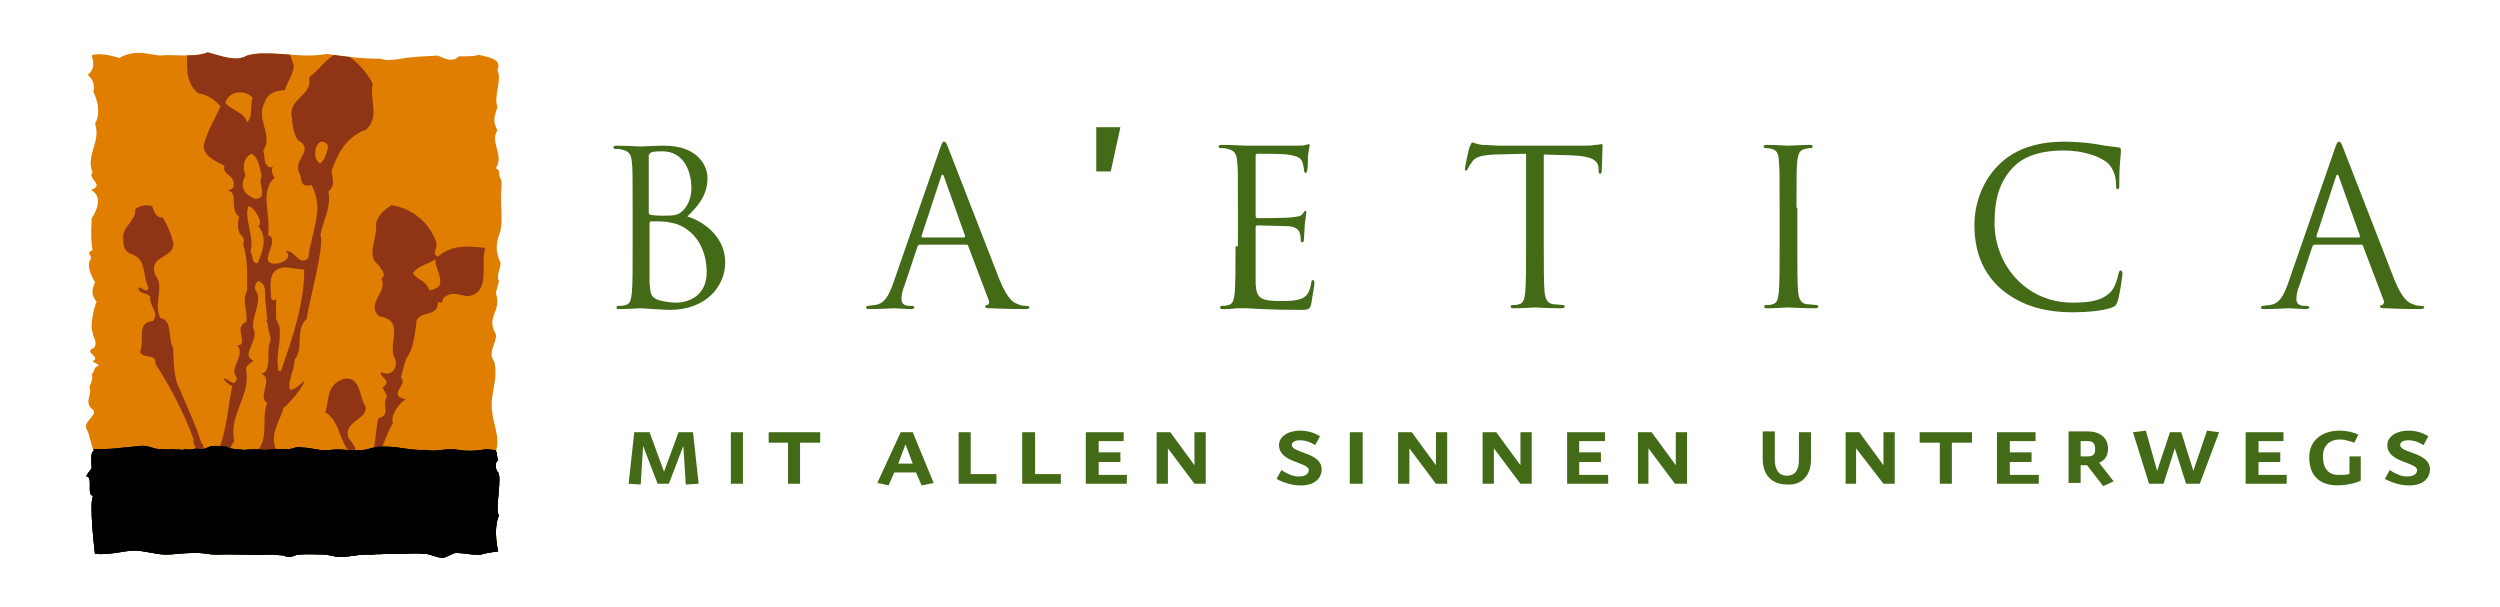
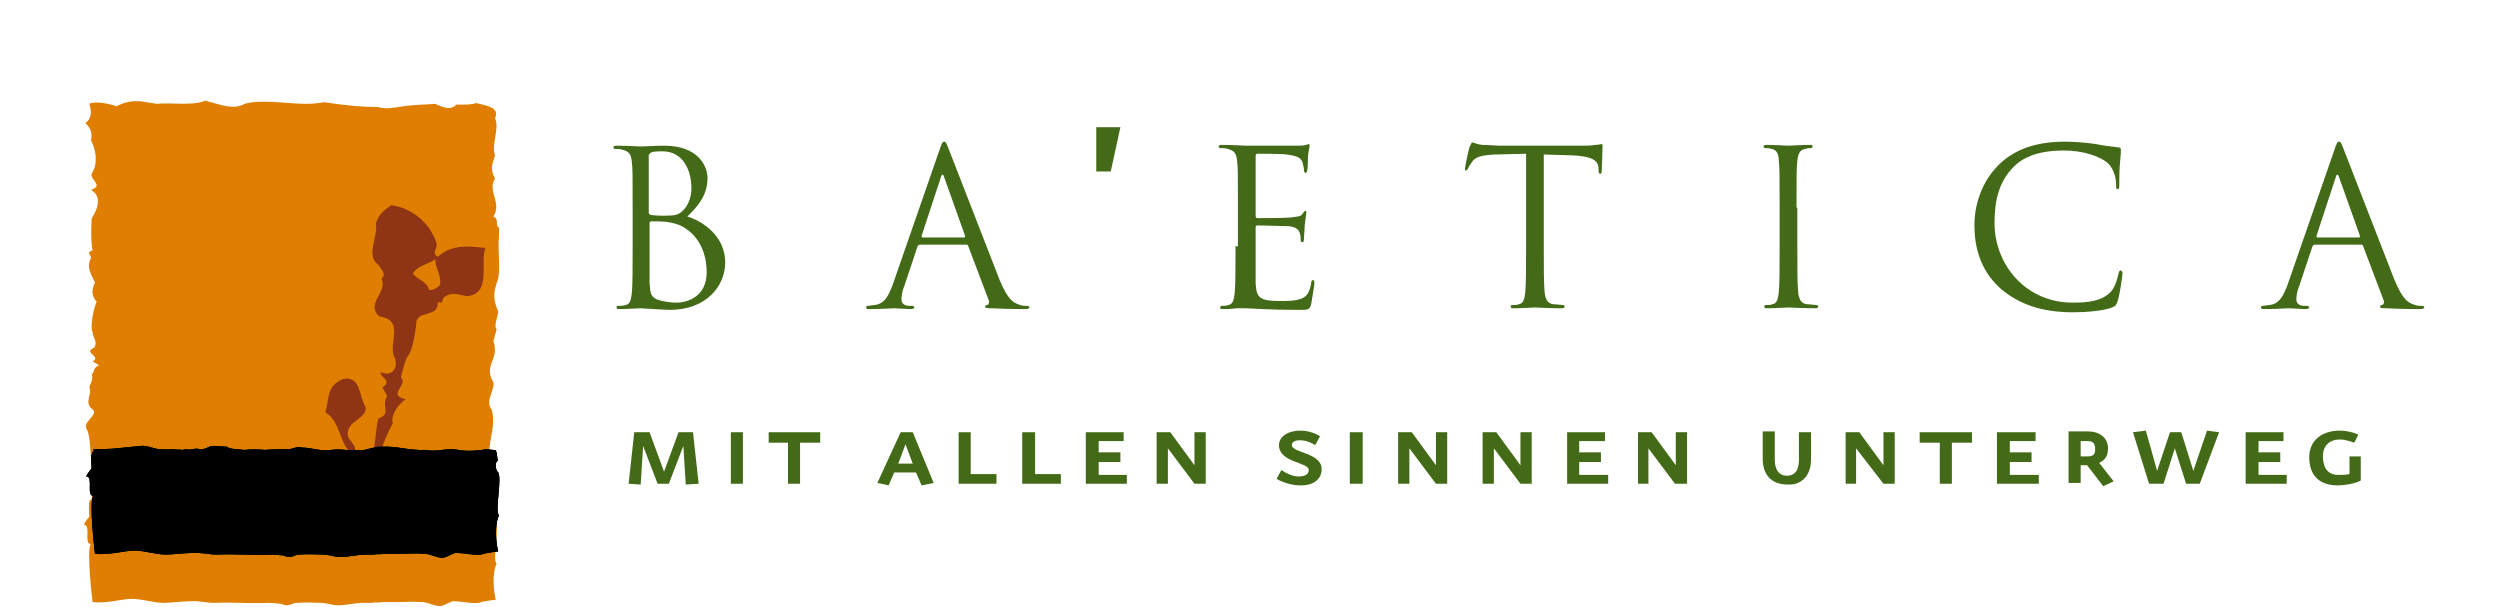
<svg xmlns="http://www.w3.org/2000/svg" xmlns:xlink="http://www.w3.org/1999/xlink" version="1.1" id="Ebene_1" x="0px" y="0px" viewBox="0 0 310.6 75.4" style="enable-background:new 0 0 310.6 75.4;" xml:space="preserve">
  <style type="text/css">
	.st0{fill:#DF7E00;}
	.st1{clip-path:url(#SVGID_00000173130291445536782650000006493800672627206032_);fill:#8F3415;}
	.st2{clip-path:url(#SVGID_00000173130291445536782650000006493800672627206032_);fill:#436B17;}
	.st3{clip-path:url(#SVGID_00000176003400208297477660000013525972417682750117_);}
	.st4{clip-path:url(#SVGID_00000098921487873973992620000007002136582695344300_);fill:#77924F;}
	.st5{fill:#436B17;}
	.st6{fill-rule:evenodd;clip-rule:evenodd;fill:#436B17;}
</style>
  <g>
-     <path class="st0" d="M10.8,53.4c-0.7-1.1,1.8-1.9,0.5-2.7c-0.8-0.9,0.2-1.7-0.2-2.6c0.2-0.6,0.5-1,0.3-1.6c0.4-0.3,0.1-0.8,0.9-1.1   c-0.2-0.2-0.5-0.3-0.8-0.5c1.2-0.6-1.3-1.1,0.2-1.7c0.5-0.8-0.2-1.2-0.2-2c-0.3-0.2,0-2.6,0.5-3.7c-0.7-0.9-0.6-1.5-0.2-2.4   c-0.5-1-1.1-2-0.5-3c0.1-0.4-0.7-0.7,0.2-1c-0.3-1.4-0.1-4-0.1-4s1.8-2.5-0.1-3.5c1.8-0.6-0.5-1.4,0.2-2.2c-0.9-2,1.1-3.9,0.3-6   c1-1.8-0.2-4-0.2-4s0.4-1.2-0.7-2.1c0.8-0.6,0.8-1.4,0.5-2.4c0.7-0.4,2.5,0,3.4,0.3c1.1-0.6,2.1-0.7,3.1-0.6   c0.6,0.1,1.2,0.2,1.9,0.3c1.7-0.2,4.4,0.3,6-0.4c1.9,0.5,3.5,1.2,4.9,0.4c2-0.6,5.2,0,7.7,0c0.8,0,1.6-0.1,2.2-0.2   c2.6,0.4,4.7,0.6,6.7,0.6c1.1,0.4,2.6-0.1,4-0.2c0.9-0.1,1.9-0.1,3-0.2c0.3,0,1.8,1.1,2.7,0.1c1.1,0,2.2,0,2.4-0.2   c1.9,0.4,2.9,0.7,2.4,1.9c0.6,1.2-0.5,3.3,0,4.6c-0.4,1.2-0.6,1.8,0,2.9c-1,1.5,0.9,3-0.2,4.7c0.8,0.4,0.1,0.9,0.7,1.4l0,1   c-0.2,1.8,0.2,3.6-0.1,5.3c-0.5,1.5-0.8,2.3,0,4.1c0,0.5-0.6,1.8-0.2,2.2l-0.4,1.5c0.8,2.3-1.3,2.9,0,5.1c0.2,1-1.1,2.3-0.2,3.4   c0.6,2.5-0.7,4.1-0.2,6.6c0,0.8,1,3,0.4,4.6c0.2,0,0.1,0.9,0.3,1.1c-0.5,0.2-0.3,1.2-0.1,1.4c0.7,0.4-0.4,5.1,0.2,5.4   c-0.8,1.8-0.1,4.6-0.1,4.5c0,0-1.7,0.2-2.1,0.4c-1.2,0.1-1.9-0.2-3.2-0.2c-0.3,0-1.2,0.6-1.6,0.6c-0.9,0-1.7-0.6-2.5-0.5   c-0.9-0.1-1.7,0-2.6,0c-0.7,0-1.4,0-2.1,0c-0.4,0.1-0.9,0-1.4,0.1l-1,0c-1,0-2.1,0.3-3.1,0.3c-0.8,0-1.4-0.3-2.1-0.3   c-0.9,0-1.9-0.1-3,0c-0.7,0-1,0.6-2,0.1c-0.5,0-0.9-0.1-1.4-0.1l-0.2,0c-2.3,0.1-4.4-0.1-6.7,0c-1,0-2-0.3-3-0.2   c-1.1,0-2.4,0.2-3.3,0.2c-1.2,0-2.6-0.5-4-0.5c-1,0-3.1,0.6-4.8,0.4c0,0-0.8-6.6-0.2-7.2c-0.9,0,0-2.3-0.8-2.4   c-0.3,0.1,0.5-0.9,0.5-0.9c0.3,0.1-0.3-2.1,0.4-2.3C11.4,55.8,11.1,53.8,10.8,53.4L10.8,53.4z" />
+     <path class="st0" d="M10.8,53.4c-0.7-1.1,1.8-1.9,0.5-2.7c-0.8-0.9,0.2-1.7-0.2-2.6c0.2-0.6,0.5-1,0.3-1.6c0.4-0.3,0.1-0.8,0.9-1.1   c-0.2-0.2-0.5-0.3-0.8-0.5c1.2-0.6-1.3-1.1,0.2-1.7c0.5-0.8-0.2-1.2-0.2-2c-0.3-0.2,0-2.6,0.5-3.7c-0.7-0.9-0.6-1.5-0.2-2.4   c-0.5-1-1.1-2-0.5-3c0.1-0.4-0.7-0.7,0.2-1c-0.3-1.4-0.1-4-0.1-4s1.8-2.5-0.1-3.5c1.8-0.6-0.5-1.4,0.2-2.2c1-1.8-0.2-4-0.2-4s0.4-1.2-0.7-2.1c0.8-0.6,0.8-1.4,0.5-2.4c0.7-0.4,2.5,0,3.4,0.3c1.1-0.6,2.1-0.7,3.1-0.6   c0.6,0.1,1.2,0.2,1.9,0.3c1.7-0.2,4.4,0.3,6-0.4c1.9,0.5,3.5,1.2,4.9,0.4c2-0.6,5.2,0,7.7,0c0.8,0,1.6-0.1,2.2-0.2   c2.6,0.4,4.7,0.6,6.7,0.6c1.1,0.4,2.6-0.1,4-0.2c0.9-0.1,1.9-0.1,3-0.2c0.3,0,1.8,1.1,2.7,0.1c1.1,0,2.2,0,2.4-0.2   c1.9,0.4,2.9,0.7,2.4,1.9c0.6,1.2-0.5,3.3,0,4.6c-0.4,1.2-0.6,1.8,0,2.9c-1,1.5,0.9,3-0.2,4.7c0.8,0.4,0.1,0.9,0.7,1.4l0,1   c-0.2,1.8,0.2,3.6-0.1,5.3c-0.5,1.5-0.8,2.3,0,4.1c0,0.5-0.6,1.8-0.2,2.2l-0.4,1.5c0.8,2.3-1.3,2.9,0,5.1c0.2,1-1.1,2.3-0.2,3.4   c0.6,2.5-0.7,4.1-0.2,6.6c0,0.8,1,3,0.4,4.6c0.2,0,0.1,0.9,0.3,1.1c-0.5,0.2-0.3,1.2-0.1,1.4c0.7,0.4-0.4,5.1,0.2,5.4   c-0.8,1.8-0.1,4.6-0.1,4.5c0,0-1.7,0.2-2.1,0.4c-1.2,0.1-1.9-0.2-3.2-0.2c-0.3,0-1.2,0.6-1.6,0.6c-0.9,0-1.7-0.6-2.5-0.5   c-0.9-0.1-1.7,0-2.6,0c-0.7,0-1.4,0-2.1,0c-0.4,0.1-0.9,0-1.4,0.1l-1,0c-1,0-2.1,0.3-3.1,0.3c-0.8,0-1.4-0.3-2.1-0.3   c-0.9,0-1.9-0.1-3,0c-0.7,0-1,0.6-2,0.1c-0.5,0-0.9-0.1-1.4-0.1l-0.2,0c-2.3,0.1-4.4-0.1-6.7,0c-1,0-2-0.3-3-0.2   c-1.1,0-2.4,0.2-3.3,0.2c-1.2,0-2.6-0.5-4-0.5c-1,0-3.1,0.6-4.8,0.4c0,0-0.8-6.6-0.2-7.2c-0.9,0,0-2.3-0.8-2.4   c-0.3,0.1,0.5-0.9,0.5-0.9c0.3,0.1-0.3-2.1,0.4-2.3C11.4,55.8,11.1,53.8,10.8,53.4L10.8,53.4z" />
    <g>
      <defs>
        <path id="SVGID_1_" d="M10.8,53.4c-0.7-1.1,1.8-1.9,0.5-2.7c-0.8-0.9,0.2-1.7-0.2-2.6c0.2-0.6,0.5-1,0.3-1.6     c0.4-0.3,0.1-0.8,0.9-1.1c-0.2-0.2-0.5-0.3-0.8-0.5c1.2-0.6-1.3-1.1,0.2-1.7c0.5-0.8-0.2-1.2-0.2-2c-0.3-0.2,0-2.6,0.5-3.7     c-0.7-0.9-0.6-1.5-0.2-2.4c-0.5-1-1.1-2-0.5-3c0.1-0.4-0.7-0.7,0.2-1c-0.3-1.4-0.1-4-0.1-4s1.8-2.5-0.1-3.5     c1.8-0.6-0.5-1.4,0.2-2.2c-0.9-2,1.1-3.9,0.3-6c1-1.8-0.2-4-0.2-4s0.4-1.2-0.7-2.1c0.8-0.6,0.8-1.4,0.5-2.4     c0.7-0.4,2.5,0,3.4,0.3c1.1-0.6,2.1-0.7,3.1-0.6c0.6,0.1,1.2,0.2,1.9,0.3c1.7-0.2,4.4,0.3,6-0.4c1.9,0.5,3.5,1.2,4.9,0.4     c2-0.6,5.2,0,7.7,0c0.8,0,1.6-0.1,2.2-0.2c2.6,0.4,4.7,0.6,6.7,0.6c1.1,0.4,2.6-0.1,4-0.2c0.9-0.1,1.9-0.1,3-0.2     c0.3,0,1.8,1.1,2.7,0.1c1.1,0,2.2,0,2.4-0.2c1.9,0.4,2.9,0.7,2.4,1.9c0.6,1.2-0.5,3.3,0,4.6c-0.4,1.2-0.6,1.8,0,2.9     c-1,1.5,0.9,3-0.2,4.7c0.8,0.4,0.1,0.9,0.7,1.4l0,1c-0.2,1.8,0.2,3.6-0.1,5.3c-0.5,1.5-0.8,2.3,0,4.1c0,0.5-0.6,1.8-0.2,2.2     l-0.4,1.5c0.8,2.3-1.3,2.9,0,5.1c0.2,1-1.1,2.3-0.2,3.4c0.6,2.5-0.7,4.1-0.2,6.6c0,0.8,1,3,0.4,4.6c0.2,0,0.1,0.9,0.3,1.1     c-0.5,0.2-0.3,1.2-0.1,1.4c0.7,0.4-0.4,5.1,0.2,5.4c-0.8,1.8-0.1,4.6-0.1,4.5c0,0-1.7,0.2-2.1,0.4c-1.2,0.1-1.9-0.2-3.2-0.2     c-0.3,0-1.2,0.6-1.6,0.6c-0.9,0-1.7-0.6-2.5-0.5c-0.9-0.1-1.7,0-2.6,0c-0.7,0-1.4,0-2.1,0c-0.4,0.1-0.9,0-1.4,0.1l-1,0     c-1,0-2.1,0.3-3.1,0.3c-0.8,0-1.4-0.3-2.1-0.3c-0.9,0-1.9-0.1-3,0c-0.7,0-1,0.6-2,0.1c-0.5,0-0.9-0.1-1.4-0.1l-0.2,0     c-2.3,0.1-4.4-0.1-6.7,0c-1,0-2-0.3-3-0.2c-1.1,0-2.4,0.2-3.3,0.2c-1.2,0-2.6-0.5-4-0.5c-1,0-3.1,0.6-4.8,0.4     c0,0-0.8-6.6-0.2-7.2c-0.9,0,0-2.3-0.8-2.4c-0.3,0.1,0.5-0.9,0.5-0.9c0.3,0.1-0.3-2.1,0.4-2.3C11.4,55.8,11.1,53.8,10.8,53.4     L10.8,53.4z" />
      </defs>
      <clipPath id="SVGID_00000057869471447557621330000012220350870729107352_">
        <use xlink:href="#SVGID_1_" style="overflow:visible;" />
      </clipPath>
      <path style="clip-path:url(#SVGID_00000057869471447557621330000012220350870729107352_);fill:#8F3415;" d="M43.8,70.1    c0.3-2.3,0.5-4.7,0.9-6.9c0.5-2-0.1-3.7-1.6-4.8l-0.6-1c1,0.5,1.1-0.6,1-1.2c-1.4-1.4-1.2-3.8-3.1-5c0.6-1.5,0-3.2,2.2-4.1    c2.3-0.5,2,2.3,2.8,3.4c0.4,1.6-2.8,1.8-2.1,3.9c0.4,0.6,1,1.1,0.8,1.8c1.1,0.4-0.1,2.1,1.1,2.4c1.6-1.7,1.3-4.6,1.8-6.6    c1.7-0.6,0.3-1.4,1.1-2.8l-0.6-1.1c0.2,0,0.3-0.2,0.4-0.3c0.5-0.7-0.7-0.9-0.6-1.6c1,0.6,2.2-0.1,1.8-1.6c-1.1-1.8,1.4-4.8-2-5.3    c-1.7-1.6,1.1-3,0.3-4.7c0.7-0.5-0.1-1.2-0.4-1.7c-1.6-1.1,0-3.5-0.3-5.1c0.3-1.1,0.9-1.6,1.9-2.3c2.4,0.3,4.7,2,5.6,4.6    c0.3,0.7-0.7,1.3,0.2,1.8c1.8-1.6,3.8-1.3,5.9-1.1c-0.7,1.9,0.8,5.6-2.2,6c-1-0.1-1.8-0.6-2.7,0c-0.7,0.2-0.1,1.1-1,0.7    c0.1,2.2-2.8,0.8-2.7,2.9c-0.2,1.4-0.4,3.1-1.2,4.1c-0.3,0.8-0.5,1.6-0.7,2.4c1,0.9-1.8,2.2,0.6,2.7c-0.9,0.6-1.9,2-1.6,3    c-2.8,4.9-2.6,11.3-3.8,16.7c0.6,0.4,1.4,0.1,1.7,0.7H43.8L43.8,70.1z M54.6,35.5c0.4-1.2-0.6-2.2-0.5-3.3    c-0.8,0.6-2.3,0.8-2.8,1.8c0.6,0.8,1.7,0.9,2,2C53.7,36.1,54.1,35.9,54.6,35.5L54.6,35.5z" />
-       <path style="clip-path:url(#SVGID_00000057869471447557621330000012220350870729107352_);fill:#8F3415;" d="M40.7,18.5    c0.3-0.6-0.7-1.3-1.2-0.6c-0.5,0.6-0.5,2.1,0.3,2.4C40.4,19.8,40.5,19.2,40.7,18.5L40.7,18.5z M31.4,12.2c-0.8-1.1-3-1-3.4,0.6    c0.8,0.9,2.4,1.2,2.7,2.4C31.5,14.4,31,13,31.4,12.2L31.4,12.2z M32.5,21.9c-0.2-1-0.4-2.3-1.2-2.8c-1.1,0.4-1.2,1.9-0.8,2.7    c-1,1.8,0.4,2.6,1.2,2.9C33.4,24.7,32,22.9,32.5,21.9L32.5,21.9z M32.1,34.9c-0.3,0.2-0.5,0.6-0.4,1.1c1.1,1.2-0.6,3.5-0.2,4.9    c0.7,1.4-1.7,3.3,0,3.9c-0.4,0.4-1.1,0.6-0.9,1.3c0.5,3.1-2.2,5.5-1.5,8.7c-1.5,2.1-0.7,4.8-1.6,7.2c0.1,0.8,1,1.5,1.6,1    c0.3,1-0.8,2,0.5,2.8c0.3,0.1,0.5,0.1,0.7-0.1c1-2.9,1.3-6.5,1.6-9.6c1.6-1.7,0.5-4.2,1.3-6c-1.3-0.9,0.9-3.1-0.8-3.7    c1.5,0,0.6-3.1,1.2-4c0.1-0.7-0.4-1.5-0.3-2.1l-0.2-0.4l0.1-0.3l-0.2-2C32.8,36.6,33.3,35.4,32.1,34.9L32.1,34.9z M37.8,33.5    l-2.4-0.3c-2.2,0.2-1.8,2.2-1.7,3.9c0.2,0.3,0.4,0.3,0.6,0l0,2.5l0.4,0.9c0.3,2.1-0.5,3.5-0.1,5.6l0.3,0    C36.3,42.1,37.8,37.8,37.8,33.5L37.8,33.5z M32.1,28.1c0.7-0.5-0.6-2.4-1.2-2.5c-0.7,1.3,0.8,4,0.2,5.6c0.4,0.6,0.1,1.5,0.9,1.5    C32.6,31.3,33.3,29.6,32.1,28.1L32.1,28.1z M29.8,4.6c-0.5,0.5-0.1,0.9-0.3,1.3c0.1,0.1,0.4,0.1,0.5,0c0.4-1.2,2-1.9,3.4-2.3    c2,0.8,2.4,2.6,3.1,4.5c0,1.1-0.9,2.2-1.1,3.1c-1.1,0-2.3,0.5-2.5,1.5c-1.2,2.1,1.1,4.1-0.2,6c0.3,0.7-0.1,1.6,0.8,2.1    c0.3,0,0.4-0.1,0.4,0c0,0-0.4,0.3,0.2,1.3c-1.9,1.7-0.4,4.6-0.8,7.1c1.8,0.6-1.9,4,1.4,3.5c1.1-0.4,1.4-0.9,0.8-1.5    c1.3-0.1,1.5,1.9,2.8,0.9c0.3-3.1,2.1-6.1,0.4-9.1c-1.2,0.2-1.2-0.2-1.4-1.3c-1.2-1.8,2-3-0.3-4.3c-0.4-0.6-0.7-1.7-0.7-2.6    c-0.7-2.6,2.6-2.8,2.1-5.2c1.2-0.8,2.2-2.5,3.7-3.1c1.6,0.3,3.5,2.4,4.2,3.9c-0.4,2.1,0.9,4.1-0.8,5.7c-2.5,0.9-3.5,2.9-4.3,5.1    c0.1,1.3,0.5,1.7-0.4,2.6c0.4,1.8-0.7,3.8-1,5.4c0.6,1.1-1.5,8.7-1.7,10.4c-1.5,1.4-0.3,3.6-1.5,5.1c0,1.3-0.9,2.6-0.6,3.7    c0.4,0.1,1-0.3,1.8-1.1c-0.1,0.7-1.6,2.6-2.6,3.4c-0.3,1.4-1.9,3.4-0.8,5.4c-2.5,1.7,0.4,4.3-1.8,6c0,2-2.2,3.5-0.8,5.2    c0.3-0.1,0.6-0.3,1-0.2c-1.2,3.6,0.8,3.2,0.8,3.3c0,0-0.1,0.1-0.4,0.2c-0.4-0.2-1-0.1-1.4,0.1h-6.2l0.2-3.2l-0.9-0.7    c1.8-0.3,0.4-1.7,0.6-2.7c-1.3-1-1.6-0.9-0.6-3c-0.1-0.4,0-0.7,0.1-1.1c0.1-1.3,0.5-2.6-0.9-3.2c-0.3-0.1-1.1,0-1.3-0.4l0-0.2    c0.3,0,1,0.2,1.4,0.2c0.6-0.4-0.2-1-0.2-1.7c0,0,0.1,0,0.1,0c-1.1-3.1-3-6.8-4.8-9.5c0.2-1.4-1.5-0.5-1.9-1.5    c0.6-1.4-0.5-3.7,1.6-3.8c0.9-1.1-0.6-2-0.3-3c-0.1-0.1-0.3-0.3-0.6-0.4c-0.3-0.1-0.7-0.1-0.9-0.6l0-0.2c0.3,0,0.6,0.3,1,0.4    c0.2-0.1,0.3-0.3,0.2-0.5c-0.7-1.4-0.2-3.4-2-4c-1.1-0.4-1.1-1.2-1.1-2.2c0-1.3,1.6-2,1.5-3.4c0.6-0.5,1.4-0.6,2.1-0.4    c0.2,0.7,0.6,1.6,1.3,1.4c0.6,1,1,1.9,1.3,3c0.4,2.2-3.2,1.6-2.2,4.2c1.2,1.4-0.3,3.6,0.6,5.3c1.6,0.3,0.9,2.5,1.6,3.7    c0.1,1.6,0,3.7,0.9,5.3c0.6,1.5,2.1,4.7,2.6,6.5c0.7,0.6-0.1,2.4,1.4,2.4c1.7-2.8,1.8-6.1,2.4-9.2L28.9,48c-0.3-0.1-1-0.6-1.1-1    c0.3,0,0.8,0.5,1.3,0.6c0.1-0.1,0.1-0.1,0.2-0.2l0.1-0.3c0-0.1,0-0.1,0-0.2c-0.2-0.3-0.3-0.6-0.3-0.8c0.1-1.1,1.2-2.1,0.4-3.2    c1.5,0-0.6-2.3,1.1-2.9c0.2-1.6-0.6-2.5,0.1-3.9c0-1.9,0.1-4-0.5-5.8c0.5-1.4-1.1-0.5-0.5-3.4c-1.3-0.9,0-3.1-1.4-3.2    c0.2-0.1,0.9-0.3,0.7-0.7c0.3-1.2-1.5-1.3-1.1-2.4c-1.2-0.6-3-1.4-2.5-2.9c0.5-1.7,1.3-2.9,2-4.5c-0.7-0.8-1.7-1.5-2.8-1.6    c-2.1-1.9-1-4.3-1.5-6.6L26,2.7C28.9,2.8,28.6,4.2,29.8,4.6L29.8,4.6z" />
      <path style="clip-path:url(#SVGID_00000057869471447557621330000012220350870729107352_);fill:#436B17;" d="M9.7,55.7    c0.4,0.2,4.2,0.1,4.8,0c1.1-0.1,2.1-0.2,3-0.3c0.9-0.1,1.5,0.4,2.4,0.4c0.6,0,1,0.1,1.6,0c0.3,0.1,0.8,0,1.1,0.1    c0.2,0,0.3-0.1,0.5-0.1c0.6,0.2,1.1-0.2,1.7,0c0.8,0.1,1-0.4,1.8-0.4c0.2,0,1.3,0.1,1.6,0.1c0.3,0.3,1.2,0.3,2.2,0.4    c0.9-0.1,1.5-0.1,2.5,0c1-0.1,2-0.1,3-0.1c0.4,0,1.1-0.4,1.5-0.2c1.4,0,2.3,0.5,3.7,0.3c1.4-0.2,2.5,0.2,3.5,0    c0.6,0.2,2-0.5,2.8-0.4c2-0.1,3.4,0.5,5.5,0.4c1.4,0.3,2.6-0.3,4.1,0c1,0.2,2.5,0.1,3.4-0.1c0.6,0.1,2.4,0.2,2.1,0.3    c0.1-0.1,0.1,13.4,0.1,13.4h-53C9.3,69.5,9,55.9,9.7,55.7L9.7,55.7z" />
    </g>
    <g>
      <defs>
        <path id="SVGID_00000093168720503781839540000003892523406187340479_" d="M9.7,55.7c0.4,0.2,4.2,0.1,4.8,0c1.1-0.1,2.1-0.2,3-0.3     c0.9-0.1,1.5,0.4,2.4,0.4c0.6,0,1,0.1,1.6,0c0.3,0.1,0.8,0,1.1,0.1c0.2,0,0.3-0.1,0.5-0.1c0.6,0.2,1.1-0.2,1.7,0     c0.8,0.1,1-0.4,1.8-0.4c0.2,0,1.3,0.1,1.6,0.1c0.3,0.3,1.2,0.3,2.2,0.4c0.9-0.1,1.5-0.1,2.5,0c1-0.1,2-0.1,3-0.1     c0.4,0,1.1-0.4,1.5-0.2c1.4,0,2.3,0.5,3.7,0.3c1.4-0.2,2.5,0.2,3.5,0c0.6,0.2,2-0.5,2.8-0.4c2-0.1,3.4,0.5,5.5,0.4     c1.4,0.3,2.6-0.3,4.1,0c1,0.2,2.5,0.1,3.4-0.1c0.6,0.1,2.4,0.2,2.1,0.3c0.1-0.1,0.1,13.4,0.1,13.4h-53C9.3,69.5,9,55.9,9.7,55.7     L9.7,55.7z" />
      </defs>
      <defs>
        <path id="SVGID_00000057836774270160109780000007699678622717677726_" d="M10.8,53.4c-0.7-1.1,1.8-1.9,0.5-2.7     c-0.8-0.9,0.2-1.7-0.2-2.6c0.2-0.6,0.5-1,0.3-1.6c0.4-0.3,0.1-0.8,0.9-1.1c-0.2-0.2-0.5-0.3-0.8-0.5c1.2-0.6-1.3-1.1,0.2-1.7     c0.5-0.8-0.2-1.2-0.2-2c-0.3-0.2,0-2.6,0.5-3.7c-0.7-0.9-0.6-1.5-0.2-2.4c-0.5-1-1.1-2-0.5-3c0.1-0.4-0.7-0.7,0.2-1     c-0.3-1.4-0.1-4-0.1-4s1.8-2.5-0.1-3.5c1.8-0.6-0.5-1.4,0.2-2.2c-0.9-2,1.1-3.9,0.3-6c1-1.8-0.2-4-0.2-4s0.4-1.2-0.7-2.1     c0.8-0.6,0.8-1.4,0.5-2.4c0.7-0.4,2.5,0,3.4,0.3c1.1-0.6,2.1-0.7,3.1-0.6c0.6,0.1,1.2,0.2,1.9,0.3c1.7-0.2,4.4,0.3,6-0.4     c1.9,0.5,3.5,1.2,4.9,0.4c2-0.6,5.2,0,7.7,0c0.8,0,1.6-0.1,2.2-0.2c2.6,0.4,4.7,0.6,6.7,0.6c1.1,0.4,2.6-0.1,4-0.2     c0.9-0.1,1.9-0.1,3-0.2c0.3,0,1.8,1.1,2.7,0.1c1.1,0,2.2,0,2.4-0.2c1.9,0.4,2.9,0.7,2.4,1.9c0.6,1.2-0.5,3.3,0,4.6     c-0.4,1.2-0.6,1.8,0,2.9c-1,1.5,0.9,3-0.2,4.7c0.8,0.4,0.1,0.9,0.7,1.4l0,1c-0.2,1.8,0.2,3.6-0.1,5.3c-0.5,1.5-0.8,2.3,0,4.1     c0,0.5-0.6,1.8-0.2,2.2l-0.4,1.5c0.8,2.3-1.3,2.9,0,5.1c0.2,1-1.1,2.3-0.2,3.4c0.6,2.5-0.7,4.1-0.2,6.6c0,0.8,1,3,0.4,4.6     c0.2,0,0.1,0.9,0.3,1.1c-0.5,0.2-0.3,1.2-0.1,1.4c0.7,0.4-0.4,5.1,0.2,5.4c-0.8,1.8-0.1,4.6-0.1,4.5c0,0-1.7,0.2-2.1,0.4     c-1.2,0.1-1.9-0.2-3.2-0.2c-0.3,0-1.2,0.6-1.6,0.6c-0.9,0-1.7-0.6-2.5-0.5c-0.9-0.1-1.7,0-2.6,0c-0.7,0-1.4,0-2.1,0     c-0.4,0.1-0.9,0-1.4,0.1l-1,0c-1,0-2.1,0.3-3.1,0.3c-0.8,0-1.4-0.3-2.1-0.3c-0.9,0-1.9-0.1-3,0c-0.7,0-1,0.6-2,0.1     c-0.5,0-0.9-0.1-1.4-0.1l-0.2,0c-2.3,0.1-4.4-0.1-6.7,0c-1,0-2-0.3-3-0.2c-1.1,0-2.4,0.2-3.3,0.2c-1.2,0-2.6-0.5-4-0.5     c-1,0-3.1,0.6-4.8,0.4c0,0-0.8-6.6-0.2-7.2c-0.9,0,0-2.3-0.8-2.4c-0.3,0.1,0.5-0.9,0.5-0.9c0.3,0.1-0.3-2.1,0.4-2.3     C11.4,55.8,11.1,53.8,10.8,53.4L10.8,53.4z" />
      </defs>
      <clipPath id="SVGID_00000113324831147923013050000004757672742720784554_">
        <use xlink:href="#SVGID_00000093168720503781839540000003892523406187340479_" style="overflow:visible;" />
      </clipPath>
      <clipPath id="SVGID_00000110436333354465562910000015128658774745594534_" style="clip-path:url(#SVGID_00000113324831147923013050000004757672742720784554_);">
        <use xlink:href="#SVGID_00000057836774270160109780000007699678622717677726_" style="overflow:visible;" />
      </clipPath>
      <path style="clip-path:url(#SVGID_00000110436333354465562910000015128658774745594534_);fill:#77924F;" d="M54.6,35.5    c0.4-1.2-0.6-2.2-0.5-3.3c-0.8,0.6-2.3,0.8-2.8,1.8c0.6,0.8,1.7,0.9,2,2C53.7,36.1,54.1,35.9,54.6,35.5L54.6,35.5z M43.8,70.1    c0.3-2.3,0.5-4.7,0.9-6.9c0.5-2-0.1-3.7-1.6-4.8l-0.6-1c1,0.5,1.1-0.6,1-1.2c-1.4-1.4-1.2-3.8-3.1-5c0.6-1.5,0-3.2,2.2-4.1    c2.3-0.5,2,2.3,2.8,3.4c0.4,1.6-2.8,1.8-2.1,3.9c0.4,0.6,1,1.1,0.8,1.8c1.1,0.4-0.1,2.1,1.1,2.4c1.6-1.7,1.3-4.6,1.8-6.6    c1.7-0.6,0.3-1.4,1.1-2.8l-0.6-1.1c0.2,0,0.3-0.2,0.4-0.3c0.5-0.7-0.7-0.9-0.6-1.6c1,0.6,2.2-0.1,1.8-1.6c-1.1-1.8,1.4-4.8-2-5.3    c-1.7-1.6,1.1-3,0.3-4.7c0.7-0.5-0.1-1.2-0.4-1.7c-1.6-1.1,0-3.5-0.3-5.1c0.3-1.1,0.9-1.6,1.9-2.3c2.4,0.3,4.7,2,5.6,4.6    c0.3,0.7-0.7,1.3,0.2,1.8c1.8-1.6,3.8-1.3,5.9-1.1c-0.7,1.9,0.8,5.6-2.2,6c-1-0.1-1.8-0.6-2.7,0c-0.7,0.2-0.1,1.1-1,0.7    c0.1,2.2-2.8,0.8-2.7,2.9c-0.2,1.4-0.4,3.1-1.2,4.1c-0.3,0.8-0.5,1.6-0.7,2.4c1,0.9-1.8,2.2,0.6,2.7c-0.9,0.6-1.9,2-1.6,3    c-2.8,4.9-2.6,11.3-3.8,16.7c0.6,0.4,1.4,0.1,1.7,0.7H43.8L43.8,70.1z" />
      <path style="clip-path:url(#SVGID_00000110436333354465562910000015128658774745594534_);fill:#77924F;" d="M40.7,18.5    c0.3-0.6-0.7-1.3-1.2-0.6c-0.5,0.6-0.5,2.1,0.3,2.4C40.4,19.8,40.5,19.2,40.7,18.5L40.7,18.5z M31.4,12.2c-0.8-1.1-3-1-3.4,0.6    c0.8,0.9,2.4,1.2,2.7,2.4C31.5,14.4,31,13,31.4,12.2L31.4,12.2z M32.5,21.9c-0.2-1-0.4-2.3-1.2-2.8c-1.1,0.4-1.2,1.9-0.8,2.7    c-1,1.8,0.4,2.6,1.2,2.9C33.4,24.7,32,22.9,32.5,21.9L32.5,21.9z M32.1,34.9c-0.3,0.2-0.5,0.6-0.4,1.1c1.1,1.2-0.6,3.5-0.2,4.9    c0.7,1.4-1.7,3.3,0,3.9c-0.4,0.4-1.1,0.6-0.9,1.3c0.5,3.1-2.2,5.5-1.5,8.7c-1.5,2.1-0.7,4.8-1.6,7.2c0.1,0.8,1,1.5,1.6,1    c0.3,1-0.8,2,0.5,2.8c0.3,0.1,0.5,0.1,0.7-0.1c1-2.9,1.3-6.5,1.6-9.6c1.6-1.7,0.5-4.2,1.3-6c-1.3-0.9,0.9-3.1-0.8-3.7    c1.5,0,0.6-3.1,1.2-4c0.1-0.7-0.4-1.5-0.3-2.1l-0.2-0.4l0.1-0.3l-0.2-2C32.8,36.6,33.3,35.4,32.1,34.9L32.1,34.9z M37.8,33.5    l-2.4-0.3c-2.2,0.2-1.8,2.2-1.7,3.9c0.2,0.3,0.4,0.3,0.6,0l0,2.5l0.4,0.9c0.3,2.1-0.5,3.5-0.1,5.6l0.3,0    C36.3,42.1,37.8,37.8,37.8,33.5L37.8,33.5z M32.1,28.1c0.7-0.5-0.6-2.4-1.2-2.5c-0.7,1.3,0.8,4,0.2,5.6c0.4,0.6,0.1,1.5,0.9,1.5    C32.6,31.3,33.3,29.6,32.1,28.1L32.1,28.1z M29.8,4.6c-0.5,0.5-0.1,0.9-0.3,1.3c0.1,0.1,0.4,0.1,0.5,0c0.4-1.2,2-1.9,3.4-2.3    c2,0.8,2.4,2.6,3.1,4.5c0,1.1-0.9,2.2-1.1,3.1c-1.1,0-2.3,0.5-2.5,1.5c-1.2,2.1,1.1,4.1-0.2,6c0.3,0.7-0.1,1.6,0.8,2.1    c0.3,0,0.4-0.1,0.4,0c0,0-0.4,0.3,0.2,1.3c-1.9,1.7-0.4,4.6-0.8,7.1c1.8,0.6-1.9,4,1.4,3.5c1.1-0.4,1.4-0.9,0.8-1.5    c1.3-0.1,1.5,1.9,2.8,0.9c0.3-3.1,2.1-6.1,0.4-9.1c-1.2,0.2-1.2-0.2-1.4-1.3c-1.2-1.8,2-3-0.3-4.3c-0.4-0.6-0.7-1.7-0.7-2.6    c-0.7-2.6,2.6-2.8,2.1-5.2c1.2-0.8,2.2-2.5,3.7-3.1c1.6,0.3,3.5,2.4,4.2,3.9c-0.4,2.1,0.9,4.1-0.8,5.7c-2.5,0.9-3.5,2.9-4.3,5.1    c0.1,1.3,0.5,1.7-0.4,2.6c0.4,1.8-0.7,3.8-1,5.4c0.6,1.1-1.5,8.7-1.7,10.4c-1.5,1.4-0.3,3.6-1.5,5.1c0,1.3-0.9,2.6-0.6,3.7    c0.4,0.1,1-0.3,1.8-1.1c-0.1,0.7-1.6,2.6-2.6,3.4c-0.3,1.4-1.9,3.4-0.8,5.4c-2.5,1.7,0.4,4.3-1.8,6c0,2-2.2,3.5-0.8,5.2    c0.3-0.1,0.6-0.3,1-0.2c-1.2,3.6,0.8,3.2,0.8,3.3c0,0-0.1,0.1-0.4,0.2c-0.4-0.2-1-0.1-1.4,0.1h-6.2l0.2-3.2l-0.9-0.7    c1.8-0.3,0.4-1.7,0.6-2.7c-1.3-1-1.6-0.9-0.6-3c-0.1-0.4,0-0.7,0.1-1.1c0.1-1.3,0.5-2.6-0.9-3.2c-0.3-0.1-1.1,0-1.3-0.4l0-0.2    c0.3,0,1,0.2,1.4,0.2c0.6-0.4-0.2-1-0.2-1.7c0,0,0.1,0,0.1,0c-1.1-3.1-3-6.8-4.8-9.5c0.2-1.4-1.5-0.5-1.9-1.5    c0.6-1.4-0.5-3.7,1.6-3.8c0.9-1.1-0.6-2-0.3-3c-0.1-0.1-0.3-0.3-0.6-0.4c-0.3-0.1-0.7-0.1-0.9-0.6l0-0.2c0.3,0,0.6,0.3,1,0.4    c0.2-0.1,0.3-0.3,0.2-0.5c-0.7-1.4-0.2-3.4-2-4c-1.1-0.4-1.1-1.2-1.1-2.2c0-1.3,1.6-2,1.5-3.4c0.6-0.5,1.4-0.6,2.1-0.4    c0.2,0.7,0.6,1.6,1.3,1.4c0.6,1,1,1.9,1.3,3c0.4,2.2-3.2,1.6-2.2,4.2c1.2,1.4-0.3,3.6,0.6,5.3c1.6,0.3,0.9,2.5,1.6,3.7    c0.1,1.6,0,3.7,0.9,5.3c0.6,1.5,2.1,4.7,2.6,6.5c0.7,0.6-0.1,2.4,1.4,2.4c1.7-2.8,1.8-6.1,2.4-9.2L28.9,48c-0.3-0.1-1-0.6-1.1-1    c0.3,0,0.8,0.5,1.3,0.6c0.1-0.1,0.1-0.1,0.2-0.2l0.1-0.3c0-0.1,0-0.1,0-0.2c-0.2-0.3-0.3-0.6-0.3-0.8c0.1-1.1,1.2-2.1,0.4-3.2    c1.5,0-0.6-2.3,1.1-2.9c0.2-1.6-0.6-2.5,0.1-3.9c0-1.9,0.1-4-0.5-5.8c0.5-1.4-1.1-0.5-0.5-3.4c-1.3-0.9,0-3.1-1.4-3.2    c0.2-0.1,0.9-0.3,0.7-0.7c0.3-1.2-1.5-1.3-1.1-2.4c-1.2-0.6-3-1.4-2.5-2.9c0.5-1.7,1.3-2.9,2-4.5c-0.7-0.8-1.7-1.5-2.8-1.6    c-2.1-1.9-1-4.3-1.5-6.6L26,2.7C28.9,2.8,28.6,4.2,29.8,4.6L29.8,4.6z" />
    </g>
  </g>
  <g>
    <polygon class="st5" points="139.2,15.8 138,21.3 136.2,21.3 136.2,15.8 139.2,15.8  " />
    <path class="st6" d="M78.6,30.6c0,2.6,0,4.7-0.1,5.8c-0.1,0.8-0.2,1.4-0.8,1.5C77.4,38,77.1,38,76.8,38c-0.2,0-0.2,0.1-0.2,0.2   c0,0.2,0.1,0.2,0.4,0.2c0.8,0,2.5-0.1,2.6-0.1c0.2,0,3,0.2,3.6,0.2c4.6,0,6.9-3,6.9-5.9c0-3.2-2.7-5.1-4.7-5.7   c1.3-1.3,2.5-2.6,2.5-4.8c0-1.3-1-4-5.4-4c-1.2,0-2.3,0.1-2.9,0.1c-0.1,0-1.8-0.1-3-0.1c-0.3,0-0.4,0.1-0.4,0.2   c0,0.1,0.1,0.2,0.2,0.2c0.2,0,0.7,0,0.9,0.1c0.9,0.2,1.1,0.6,1.2,1.5c0.1,0.9,0.1,1.6,0.1,5.8V30.6L78.6,30.6z M80.7,19.2   c0-0.2,0.1-0.2,0.3-0.3c0.4-0.1,1-0.1,1.3-0.1c2.6,0,3.6,2.4,3.6,4.6c0,1.1-0.4,2.1-1,2.7c-0.6,0.6-0.9,0.7-2.5,0.7   c-1,0-1.5-0.1-1.6-0.1c-0.1-0.1-0.2-0.1-0.2-0.3V19.2L80.7,19.2z M80.7,27.7c0-0.1,0.1-0.2,0.2-0.2c0.4,0,1.8,0,2.1,0.1   c0.6,0.1,1.3,0.2,2.2,0.8c2.1,1.4,2.6,3.8,2.6,5.4c0,3-2.3,3.8-3.8,3.8c-0.5,0-1.6-0.1-2.4-0.4c-0.8-0.4-0.8-0.8-0.9-2.1   c0-0.4,0-3.7,0-5.8V27.7L80.7,27.7z" />
    <path class="st6" d="M110.9,35.4c-0.5,1.3-1,2.4-2.3,2.5c-0.2,0-0.6,0.1-0.8,0.1c-0.1,0-0.2,0.1-0.2,0.2c0,0.2,0.2,0.2,0.5,0.2   c1.3,0,2.7-0.1,3-0.1c0.3,0,1.5,0.1,2.1,0.1c0.2,0,0.4-0.1,0.4-0.2c0-0.1-0.1-0.2-0.3-0.2h-0.3c-0.5,0-1-0.2-1-0.8   c0-0.5,0.1-1.1,0.4-1.8l1.6-4.8c0.1-0.1,0.1-0.2,0.3-0.2h5.8c0.1,0,0.2,0.1,0.2,0.2l2.5,6.6c0.2,0.4,0,0.7-0.2,0.7   c-0.1,0-0.2,0.1-0.2,0.2c0,0.2,0.3,0.2,0.8,0.2c1.9,0.1,3.8,0.1,4.2,0.1c0.3,0,0.5-0.1,0.5-0.2c0-0.1-0.1-0.2-0.3-0.2   c-0.3,0-0.7,0-1.1-0.2c-0.6-0.2-1.3-0.6-2.3-3c-1.6-4.1-5.9-15.2-6.3-16.2c-0.3-0.8-0.4-1-0.6-1c-0.2,0-0.3,0.2-0.6,1.1L110.9,35.4   L110.9,35.4z M114.6,29.5c-0.1,0-0.1-0.1-0.1-0.2l2.4-7.3c0.1-0.4,0.3-0.4,0.4,0l2.6,7.3c0,0.1,0,0.2-0.1,0.2H114.6L114.6,29.5z" />
    <path class="st5" d="M153.5,30.6c0,2.6,0,4.7-0.1,5.8c-0.1,0.8-0.2,1.4-0.8,1.5c-0.2,0.1-0.6,0.1-0.8,0.1c-0.2,0-0.2,0.1-0.2,0.2   c0,0.2,0.1,0.2,0.4,0.2c0.4,0,1,0,1.6-0.1c0.6,0,1,0,1.1,0c0.8,0,2.6,0.2,6.7,0.2c1.1,0,1.3,0,1.5-0.7c0.1-0.6,0.4-2.4,0.4-2.6   c0-0.2,0-0.4-0.2-0.4c-0.1,0-0.2,0.1-0.2,0.4c-0.2,1.1-0.5,1.6-1.2,1.9c-0.7,0.3-1.9,0.3-2.6,0.3c-2.6,0-3-0.4-3.1-2.2   c0-0.6,0-3.7,0-4.6v-2.4c0-0.1,0.1-0.2,0.2-0.2c0.5,0,3.1,0.1,3.9,0.1c1.1,0.1,1.3,0.6,1.4,0.9c0.1,0.4,0.1,0.6,0.1,0.9   c0,0.1,0.1,0.2,0.2,0.2c0.2,0,0.2-0.3,0.2-0.5c0-0.2,0.1-1.2,0.1-1.7c0.1-0.9,0.2-1.3,0.2-1.5c0-0.2-0.1-0.2-0.1-0.2   c-0.1,0-0.2,0.1-0.4,0.4c-0.2,0.3-0.6,0.3-1.3,0.4c-0.6,0.1-3.9,0.1-4.3,0.1c-0.1,0-0.2-0.1-0.2-0.3v-7.4c0-0.2,0.1-0.3,0.2-0.3   c0.3,0,3.2,0,3.7,0.1c1.5,0.2,1.7,0.5,1.9,0.9c0.1,0.3,0.2,0.8,0.2,1c0,0.2,0.1,0.4,0.2,0.4c0.1,0,0.2-0.2,0.2-0.3   c0.1-0.3,0.1-1.5,0.1-1.8c0.1-0.8,0.2-1.1,0.2-1.3c0-0.1,0-0.2-0.1-0.2c-0.1,0-0.2,0.1-0.4,0.1c-0.2,0.1-0.6,0.1-1.2,0.1   c-0.6,0-6,0-6.2,0c-0.1,0-1.8-0.1-3-0.1c-0.3,0-0.4,0.1-0.4,0.2c0,0.1,0.1,0.2,0.2,0.2c0.2,0,0.7,0,0.9,0.1   c0.9,0.2,1.1,0.6,1.2,1.5c0.1,0.9,0.1,1.6,0.1,5.8V30.6L153.5,30.6z" />
    <path class="st5" d="M191.9,19.2l3.4,0.1c2.6,0.1,3.2,0.7,3.3,1.5l0,0.3c0,0.4,0.1,0.5,0.2,0.5c0.1,0,0.2-0.1,0.2-0.4   c0-0.3,0.1-2.2,0.1-3c0-0.2,0-0.3-0.1-0.3c-0.1,0-0.4,0.1-0.8,0.1c-0.4,0.1-1.1,0.1-1.9,0.1h-10.1c-0.3,0-1.3-0.1-2.1-0.1   c-0.7-0.1-1-0.3-1.2-0.3c-0.1,0-0.2,0.4-0.3,0.5c-0.1,0.2-0.6,2.5-0.6,2.8c0,0.2,0.1,0.2,0.1,0.2c0.1,0,0.2-0.1,0.3-0.3   c0.1-0.2,0.2-0.4,0.5-0.8c0.4-0.6,1.1-0.8,2.7-0.9l4-0.1v11.4c0,2.6,0,4.7-0.1,5.8c-0.1,0.8-0.2,1.4-0.8,1.5   c-0.2,0.1-0.6,0.1-0.8,0.1c-0.2,0-0.2,0.1-0.2,0.2c0,0.2,0.1,0.2,0.4,0.2c0.8,0,2.5-0.1,2.6-0.1c0.1,0,1.8,0.1,3.3,0.1   c0.3,0,0.4-0.1,0.4-0.2c0-0.1-0.1-0.2-0.2-0.2c-0.2,0-0.8-0.1-1.2-0.1c-0.8-0.1-1-0.7-1.1-1.5c-0.1-1.1-0.1-3.3-0.1-5.8V19.2   L191.9,19.2z" />
    <path class="st5" d="M223.2,25.8c0-4.2,0-5,0.1-5.8c0.1-0.9,0.3-1.4,1-1.5c0.3-0.1,0.5-0.1,0.7-0.1c0.1,0,0.2-0.1,0.2-0.2   c0-0.2-0.1-0.2-0.4-0.2c-0.8,0-2.5,0.1-2.6,0.1c-0.1,0-1.8-0.1-2.7-0.1c-0.3,0-0.4,0.1-0.4,0.2c0,0.1,0.1,0.2,0.2,0.2   c0.2,0,0.5,0,0.8,0.1c0.6,0.1,0.9,0.6,0.9,1.5c0.1,0.9,0.1,1.6,0.1,5.8v4.7c0,2.6,0,4.7-0.1,5.8c-0.1,0.8-0.2,1.4-0.8,1.5   c-0.2,0.1-0.6,0.1-0.8,0.1c-0.2,0-0.2,0.1-0.2,0.2c0,0.2,0.1,0.2,0.4,0.2c0.8,0,2.5-0.1,2.6-0.1c0.1,0,1.8,0.1,3.3,0.1   c0.3,0,0.4-0.1,0.4-0.2c0-0.1-0.1-0.2-0.2-0.2c-0.2,0-0.8-0.1-1.2-0.1c-0.8-0.1-1-0.7-1.1-1.5c-0.1-1.1-0.1-3.3-0.1-5.8V25.8   L223.2,25.8z" />
    <path class="st5" d="M257.6,38.8c1.7,0,3.8-0.2,4.8-0.6c0.5-0.2,0.5-0.3,0.7-0.8c0.3-0.9,0.6-3.3,0.6-3.4c0-0.2-0.1-0.4-0.2-0.4   c-0.2,0-0.2,0.1-0.3,0.4c-0.1,0.5-0.4,1.7-1,2.3c-1.1,1.1-2.7,1.3-4.7,1.3c-5.8,0-9.7-4.7-9.7-9.9c0-2.7,0.5-5.1,2.4-7   c0.9-0.9,2.6-2,6.2-2c2.4,0,4.4,0.7,5.4,1.5c0.7,0.6,1.1,1.7,1.1,2.7c0,0.4,0,0.6,0.2,0.6c0.2,0,0.2-0.2,0.2-0.6   c0-0.4,0-1.9,0.1-2.8c0.1-1,0.1-1.3,0.1-1.5c0-0.2-0.1-0.3-0.4-0.3c-0.9-0.1-1.7-0.2-2.7-0.4c-1.3-0.2-2.8-0.3-3.9-0.3   c-4.1,0-6.6,1.3-8.2,2.9c-2.4,2.4-3,5.5-3,7.4c0,2.6,0.6,5.6,3.3,8C250.9,37.8,253.6,38.8,257.6,38.8L257.6,38.8z" />
    <path class="st6" d="M284.2,35.4c-0.5,1.3-1,2.4-2.3,2.5c-0.2,0-0.6,0.1-0.8,0.1c-0.1,0-0.2,0.1-0.2,0.2c0,0.2,0.2,0.2,0.5,0.2   c1.3,0,2.7-0.1,3-0.1s1.5,0.1,2.1,0.1c0.2,0,0.4-0.1,0.4-0.2c0-0.1-0.1-0.2-0.3-0.2h-0.3c-0.5,0-1-0.2-1-0.8c0-0.5,0.1-1.1,0.4-1.8   l1.6-4.8c0.1-0.1,0.1-0.2,0.3-0.2h5.8c0.1,0,0.2,0.1,0.2,0.2l2.5,6.6c0.2,0.4,0,0.7-0.2,0.7c-0.1,0-0.2,0.1-0.2,0.2   c0,0.2,0.3,0.2,0.8,0.2c1.9,0.1,3.8,0.1,4.2,0.1c0.3,0,0.5-0.1,0.5-0.2c0-0.1-0.1-0.2-0.3-0.2c-0.3,0-0.7,0-1.1-0.2   c-0.6-0.2-1.3-0.6-2.3-3c-1.6-4.1-5.9-15.2-6.3-16.2c-0.3-0.8-0.4-1-0.6-1c-0.2,0-0.3,0.2-0.6,1.1L284.2,35.4L284.2,35.4z    M287.9,29.5c-0.1,0-0.1-0.1-0.1-0.2l2.4-7.3c0.1-0.4,0.3-0.4,0.4,0l2.6,7.3c0,0.1,0,0.2-0.1,0.2H287.9L287.9,29.5z" />
    <polygon class="st5" points="86.8,60.1 86.1,53.7 84.3,53.7 82.5,58.6 80.7,53.7 78.8,53.7 78.1,60.1 79.6,60.2 79.9,55.4    81.7,60.1 83.1,60.1 84.9,55.4 85.2,60.2 86.8,60.1  " />
    <polygon class="st5" points="92.3,60.1 92.3,53.7 90.8,53.7 90.8,60.1 92.3,60.1  " />
    <polygon class="st5" points="101.9,55 101.9,53.7 95.5,53.7 95.5,55 97.9,55 97.9,60.1 99.4,60.1 99.4,55 101.9,55  " />
    <path class="st6" d="M116,60l-2.6-6.3h-1.5l-2.9,6.3l1.4,0.3l0.7-1.6h2.7l0.7,1.6L116,60L116,60z M113.4,57.6h-1.8l0.9-2.4   L113.4,57.6L113.4,57.6z" />
    <polygon class="st5" points="123.8,60.1 123.8,58.9 120.6,58.9 120.6,53.7 119.1,53.7 119.1,60.1 123.8,60.1  " />
    <polygon class="st5" points="131.8,60.1 131.8,58.9 128.6,58.9 128.6,53.7 127,53.7 127,60.1 131.8,60.1  " />
    <polygon class="st5" points="140,60.1 140,59 136.5,59 136.5,57.4 139.2,57.4 139.2,56.2 136.5,56.2 136.5,54.8 139.6,54.8    139.6,53.7 134.9,53.7 134.9,60.1 140,60.1  " />
    <polygon class="st5" points="149.8,60.1 149.8,53.7 148.4,53.7 148.4,57.8 145.4,53.7 143.7,53.7 143.7,60.1 145.1,60.1    145.1,55.7 148.4,60.1 149.8,60.1  " />
    <path class="st5" d="M164.2,58.3c0-2.1-3.7-2-3.7-3c0-0.4,0.4-0.6,1-0.6c0.8,0,1.4,0.3,1.9,0.6l0.6-1.1c-0.5-0.3-1.3-0.7-2.5-0.7   c-1.4,0-2.6,0.7-2.6,1.8c0,2.2,3.7,2.1,3.7,3.1c0,0.6-0.6,0.8-1.3,0.8c-0.7,0-1.5-0.4-2.1-0.8l-0.6,1.1c0.7,0.4,1.9,0.8,2.8,0.8   C163.2,60.4,164.2,59.5,164.2,58.3L164.2,58.3z" />
    <polygon class="st5" points="169.3,60.1 169.3,53.7 167.7,53.7 167.7,60.1 169.3,60.1  " />
    <polygon class="st5" points="179.8,60.1 179.8,53.7 178.4,53.7 178.4,57.8 175.4,53.7 173.7,53.7 173.7,60.1 175.1,60.1    175.1,55.7 178.4,60.1 179.8,60.1  " />
    <polygon class="st5" points="190.3,60.1 190.3,53.7 188.9,53.7 188.9,57.8 185.9,53.7 184.2,53.7 184.2,60.1 185.6,60.1    185.6,55.7 188.9,60.1 190.3,60.1  " />
    <polygon class="st5" points="199.8,60.1 199.8,59 196.2,59 196.2,57.4 198.9,57.4 198.9,56.2 196.2,56.2 196.2,54.8 199.4,54.8    199.4,53.7 194.7,53.7 194.7,60.1 199.8,60.1  " />
    <polygon class="st5" points="209.6,60.1 209.6,53.7 208.2,53.7 208.2,57.8 205.2,53.7 203.5,53.7 203.5,60.1 204.8,60.1    204.8,55.7 208.1,60.1 209.6,60.1  " />
    <path class="st5" d="M225,57.1v-3.4h-1.5v3.4c0,1.2-0.4,2-1.5,2c-1.1,0-1.5-0.9-1.5-2v-3.5h-1.5v3.4c0,1.9,1,3.2,3.1,3.2   C223.7,60.3,225,59.2,225,57.1L225,57.1z" />
    <polygon class="st5" points="235.4,60.1 235.4,53.7 234,53.7 234,57.8 231,53.7 229.3,53.7 229.3,60.1 230.6,60.1 230.6,55.7    234,60.1 235.4,60.1  " />
    <polygon class="st5" points="245,55 245,53.7 238.5,53.7 238.5,55 241,55 241,60.1 242.5,60.1 242.5,55 245,55  " />
    <polygon class="st5" points="253.3,60.1 253.3,59 249.7,59 249.7,57.4 252.4,57.4 252.4,56.2 249.7,56.2 249.7,54.8 252.9,54.8    252.9,53.7 248.1,53.7 248.1,60.1 253.3,60.1  " />
    <path class="st6" d="M262.6,59.8l-1.8-2.3c0.6-0.3,1.1-0.7,1.1-1.8c0-1.2-0.9-2.1-2.5-2.1h-2.4v6.4h1.5v-2.2h0.6c0.1,0,0.1,0,0.2,0   l2,2.6L262.6,59.8L262.6,59.8z M260.3,55.8c0,0.5-0.1,0.9-0.9,0.9h-0.9v-1.9h0.9C260.2,54.8,260.3,55.3,260.3,55.8L260.3,55.8z" />
    <polygon class="st5" points="275.7,53.7 274.2,53.5 272.5,58.5 271,53.7 269.6,53.7 268,58.5 266.6,53.5 265,53.7 267,60.1    268.8,60.1 270.2,55.7 271.6,60.1 273.3,60.1 275.7,53.7  " />
    <polygon class="st5" points="284.1,60.1 284.1,59 280.6,59 280.6,57.4 283.3,57.4 283.3,56.2 280.6,56.2 280.6,54.8 283.7,54.8    283.7,53.7 279,53.7 279,60.1 284.1,60.1  " />
    <path class="st5" d="M293.3,59.7v-3h-1.4v2.2c-0.4,0.1-0.9,0.1-1.4,0.1c-1.3,0-1.9-0.9-1.9-2.3c0-1.4,0.9-2.1,2.1-2.1   c0.6,0,1.2,0.2,1.8,0.4L293,54c-0.6-0.3-1.5-0.5-2.3-0.5c-2.2,0-3.8,1.2-3.8,3.3c0,2.4,1.4,3.5,3.5,3.5   C291.5,60.3,292.8,60,293.3,59.7L293.3,59.7z" />
-     <path class="st5" d="M301.9,58.3c0-2.1-3.7-2-3.7-3c0-0.4,0.4-0.6,1-0.6c0.8,0,1.4,0.3,1.9,0.6l0.6-1.1c-0.5-0.3-1.3-0.7-2.5-0.7   c-1.4,0-2.6,0.7-2.6,1.8c0,2.2,3.7,2.1,3.7,3.1c0,0.6-0.6,0.8-1.3,0.8c-0.7,0-1.5-0.4-2.1-0.8l-0.6,1.1c0.7,0.4,1.9,0.8,2.8,0.8   C300.9,60.4,301.9,59.5,301.9,58.3L301.9,58.3z" />
  </g>
</svg>